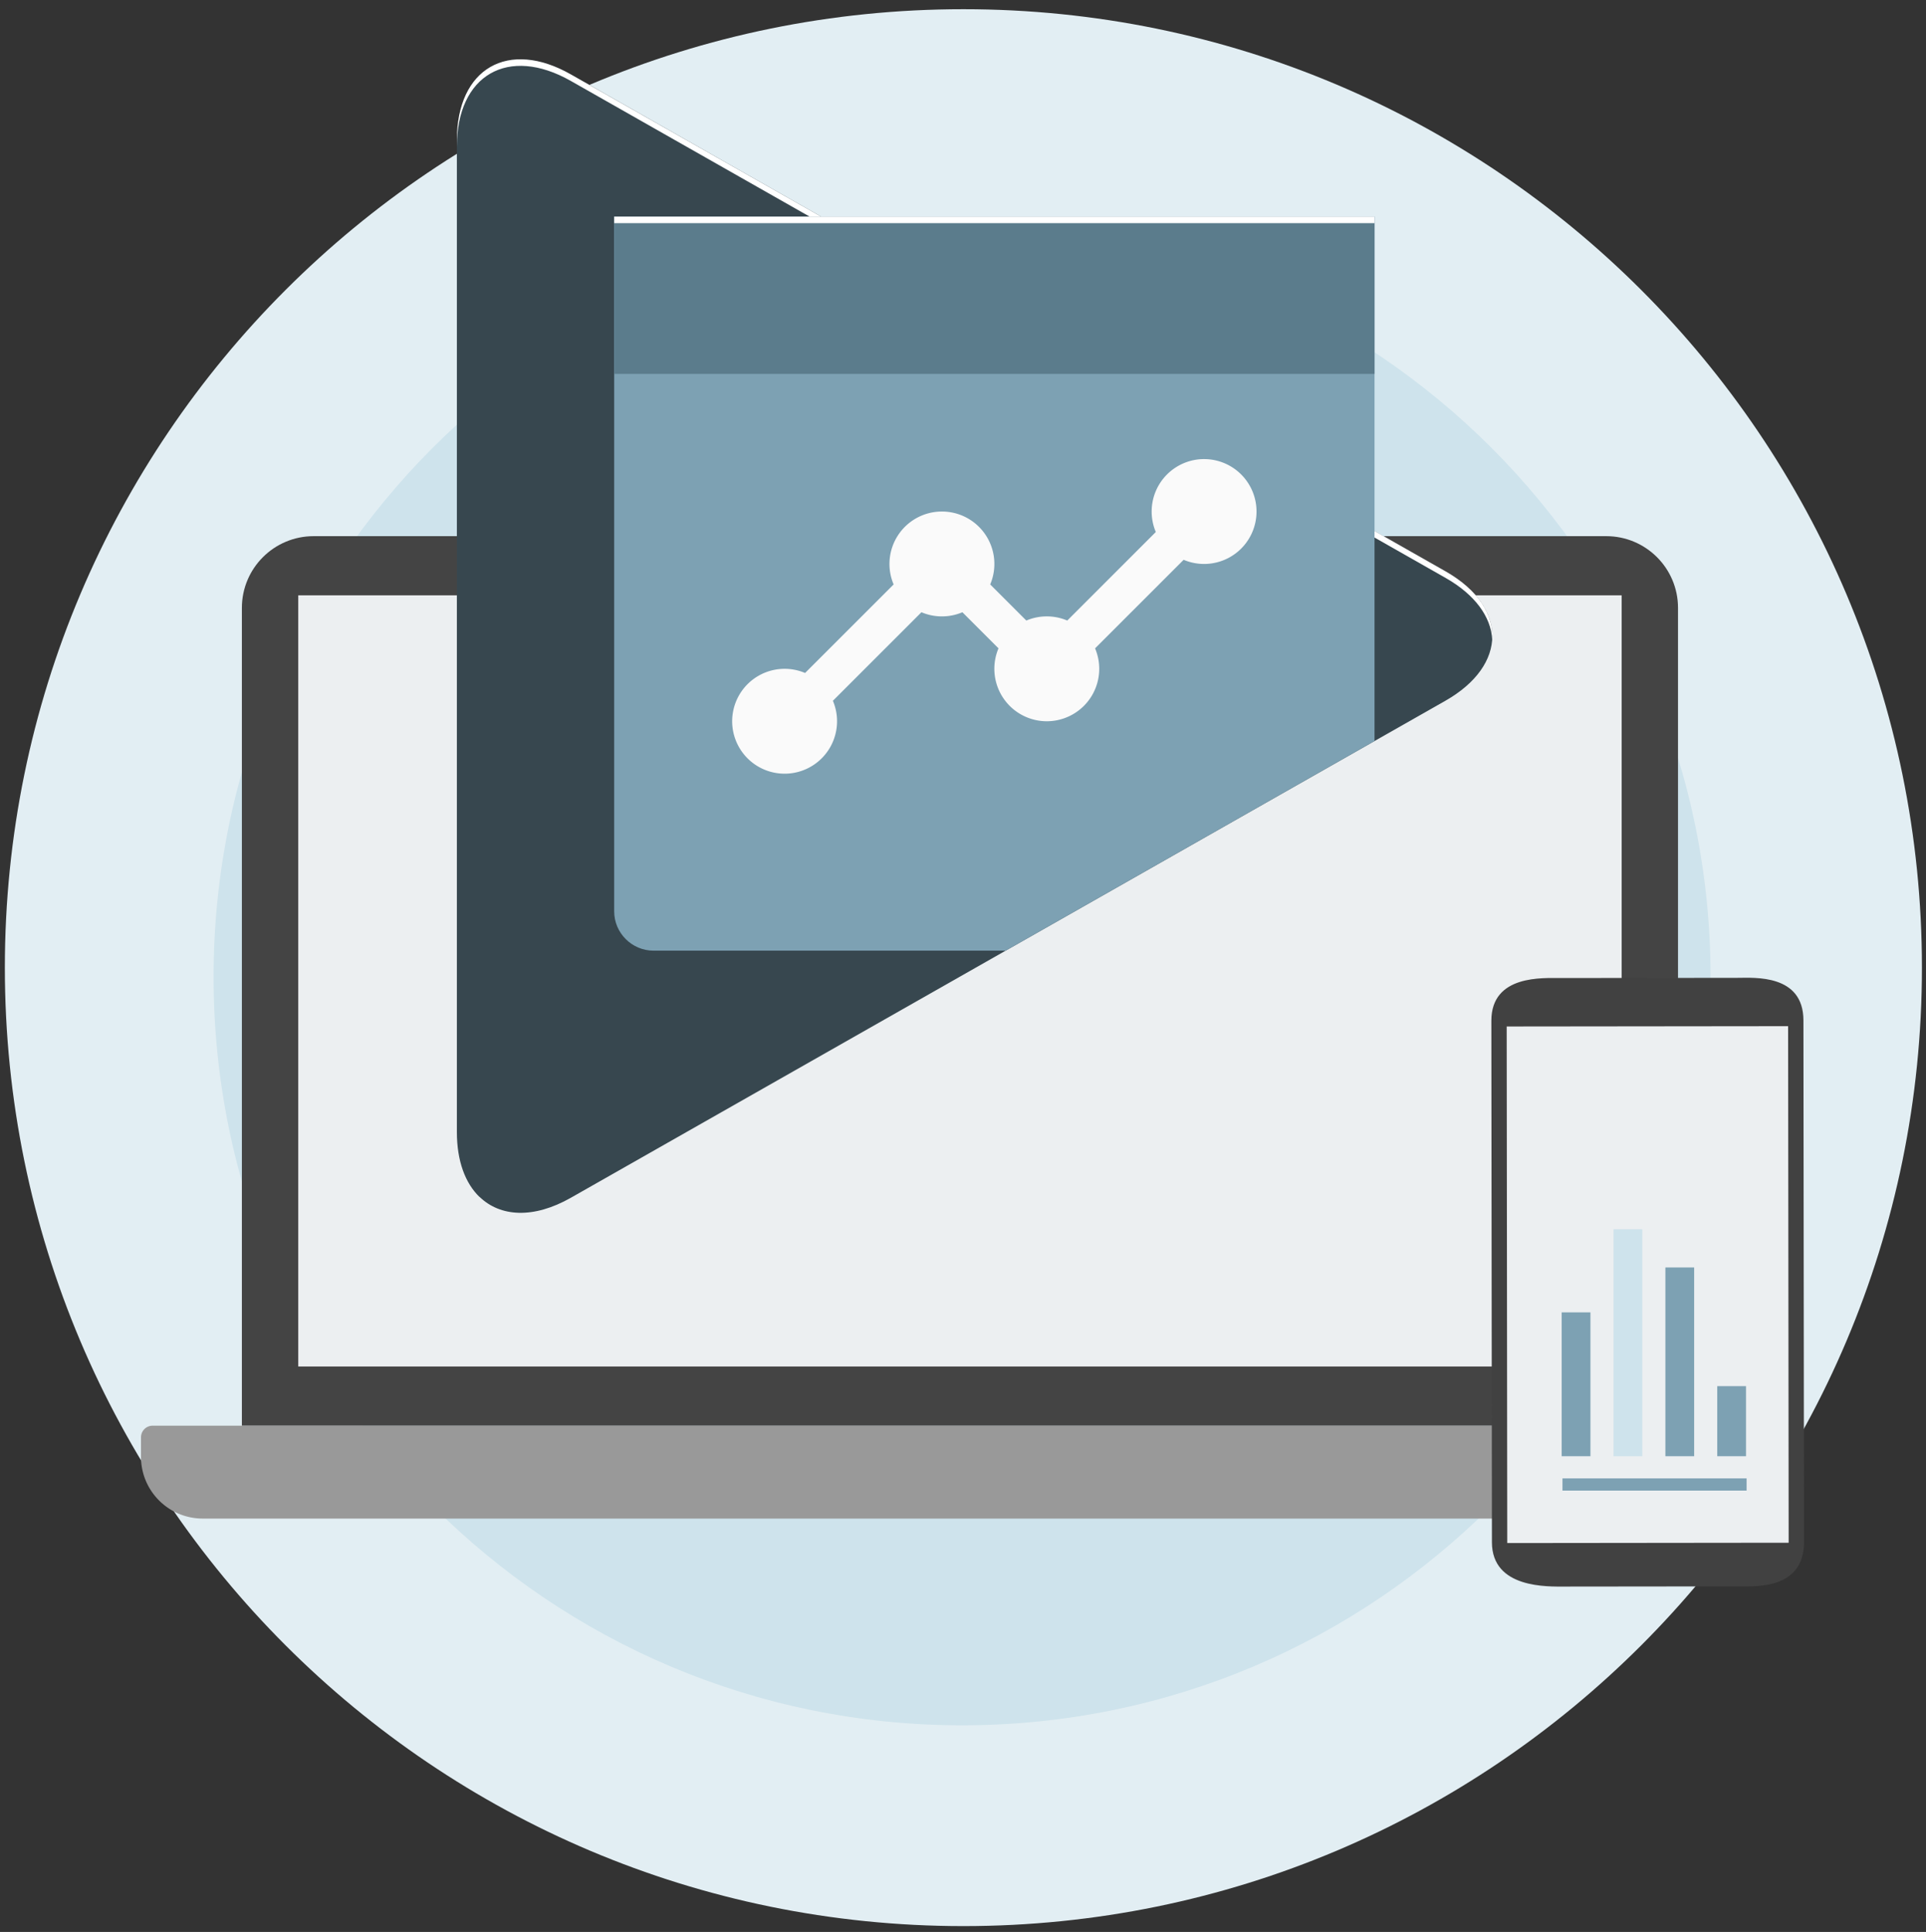
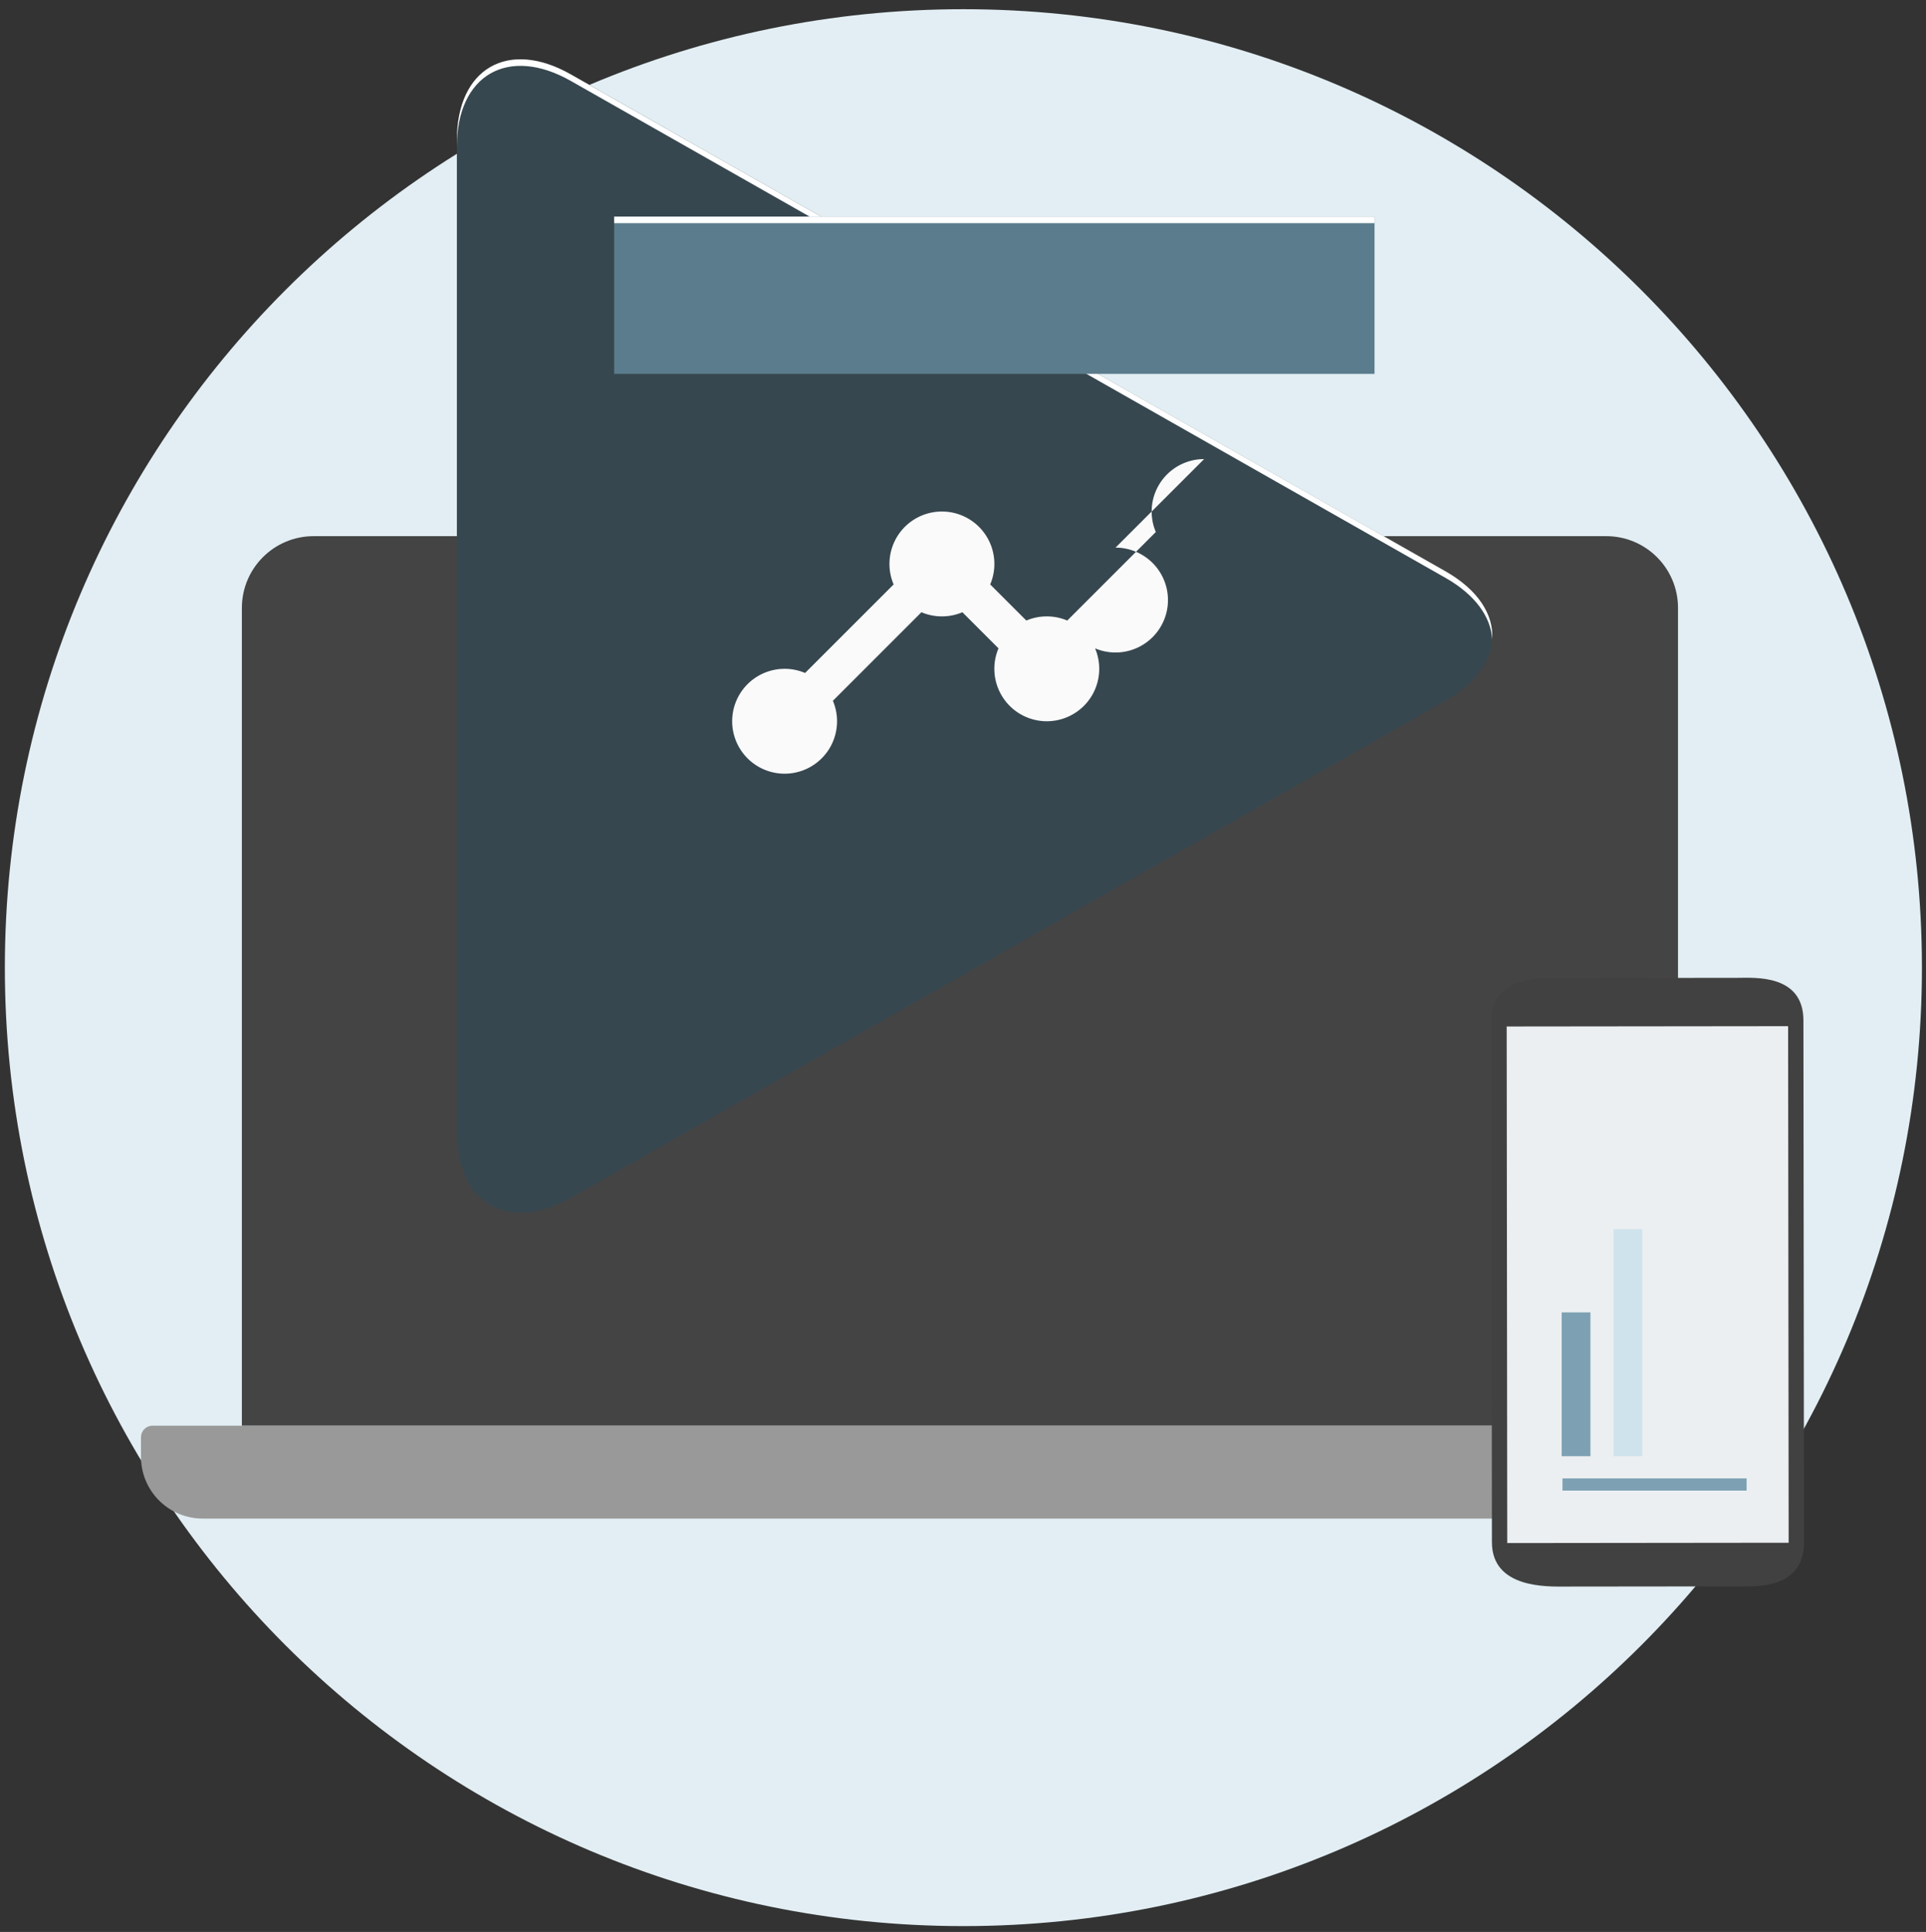
<svg xmlns="http://www.w3.org/2000/svg" width="314" height="315" viewBox="36 35 314 315">
  <rect x="36" y="35" width="314" height="315" fill="#333333" stroke="none" />
  <g fill="none" fill-rule="evenodd">
    <path d="M193.064 349.044c86.307 0 156.272-69.965 156.272-156.272 0-86.307-69.965-156.272-156.272-156.272-86.307 0-156.272 69.965-156.272 156.272 0 86.307 69.965 156.272 156.272 156.272" fill="#E2EEF3" />
-     <path d="M192.848 316.305c67.394 0 122.027-54.633 122.027-122.027 0-67.393-54.633-122.027-122.027-122.027S70.822 126.885 70.822 194.278c0 67.394 54.632 122.027 122.026 122.027" fill="#CEE3EC" />
    <path d="M309.571 267.452H75.435V134.119c0-6.462 5.238-11.7 11.7-11.7H297.87c6.462 0 11.7 5.238 11.7 11.7v133.333z" fill="#444" />
-     <path fill="#ECEFF1" d="M84.626 257.803H300.38V132.066H84.626z" />
    <path d="M315.95 282.597H69.057c-5.562 0-10.071-4.509-10.071-10.07v-3.175a1.9 1.9 0 0 1 1.9-1.9H324.12c1.05 0 1.902.85 1.902 1.9v3.174c0 5.562-4.51 10.071-10.071 10.071" fill="#999" />
    <path d="M319.297 194.433c-2.005.003-26.85.017-28.906.032-2.72.019-11.261-.613-11.252 6.97l.092 85.028c.008 7.584 9.172 7.219 11.893 7.22 1.563 0 27.284-.027 28.906-.031 2.514-.006 10.089.34 10.08-7.243l-.093-85.028c-.008-7.584-7.998-6.951-10.72-6.948" fill="#414141" />
    <path fill="#ECEFF1" d="M327.61 286.539l-45.88.05-.091-84.224 45.88-.05z" />
    <path d="M271.63 128.149L129.066 47.122c-6.084-3.457-11.5-3.131-14.895.157l-.01-.012c-2.307 2.235-3.676 5.842-3.676 10.577v161.725c0 4.734 1.37 8.342 3.675 10.577l.011-.012c3.395 3.288 8.811 3.614 14.895.157l142.564-81.027c10.22-5.806 10.22-15.308 0-21.115" fill="#37474F" />
-     <path d="M114.171 47.279l-.01-.012c-2.307 2.235-3.676 5.843-3.676 10.577v161.724c0 4.735 1.369 8.343 3.676 10.577l.01-.011c3.395 3.288 8.811 3.614 14.895.157l142.565-81.027c10.219-5.807 10.219-15.308 0-21.115L129.066 47.122c-2.933-1.667-5.712-2.454-8.183-2.454-2.654 0-4.954.908-6.712 2.611" />
    <g>
      <path d="M271.662 129.218l-142.597-81.02c-10.219-5.807-18.58-.982-18.58 10.72V57.85c0-11.703 8.361-16.528 18.58-10.72l142.597 81.02c5.348 3.038 7.87 7.088 7.62 11.09-.227-3.646-2.748-7.254-7.62-10.022z" fill="#FFF" />
-       <path d="M136.131 70.314v113.274c0 3.526 2.886 6.412 6.412 6.412h57.413l60.136-34.178V70.314h-123.96z" fill="#7DA1B3" />
      <path fill="#5B7C8C" d="M136.132 95.961h123.96V70.314h-123.96z" />
      <path fill="#FFF" d="M136.136 71.383h123.956v-1.068H136.136z" />
-       <path d="M232.308 109.853a8.549 8.549 0 0 0-8.55 8.55c0 1.183.242 2.313.677 3.338l-14.436 14.437a8.528 8.528 0 0 0-3.338-.677 8.528 8.528 0 0 0-3.338.676l-5.888-5.886a8.548 8.548 0 0 0-7.872-11.888 8.549 8.549 0 0 0-7.872 11.888l-14.437 14.436a8.549 8.549 0 1 0 4.534 4.534l14.437-14.438a8.525 8.525 0 0 0 3.338.677 8.532 8.532 0 0 0 3.338-.677l5.887 5.887a8.536 8.536 0 0 0-.676 3.34 8.549 8.549 0 1 0 16.42-3.34l14.438-14.436a8.549 8.549 0 1 0 3.338-16.421" fill="#FAFAFA" />
+       <path d="M232.308 109.853a8.549 8.549 0 0 0-8.55 8.55c0 1.183.242 2.313.677 3.338l-14.436 14.437a8.528 8.528 0 0 0-3.338-.677 8.528 8.528 0 0 0-3.338.676l-5.888-5.886a8.548 8.548 0 0 0-7.872-11.888 8.549 8.549 0 0 0-7.872 11.888l-14.437 14.436a8.549 8.549 0 1 0 4.534 4.534l14.437-14.438a8.525 8.525 0 0 0 3.338.677 8.532 8.532 0 0 0 3.338-.677l5.887 5.887a8.536 8.536 0 0 0-.676 3.34 8.549 8.549 0 1 0 16.42-3.34a8.549 8.549 0 1 0 3.338-16.421" fill="#FAFAFA" />
      <path fill="#7DA1B3" d="M290.603 272.429h4.689v-23.453h-4.689z" />
      <path fill="#CEE3EC" d="M299.058 272.429h4.689v-37.01h-4.689z" />
-       <path fill="#7DA1B3" d="M307.513 272.429h4.689v-30.774h-4.689zM315.968 272.429h4.689v-11.423h-4.689z" />
      <path d="M290.735 277.042h30.018" stroke="#7DA1B3" stroke-width="1.989" />
    </g>
  </g>
</svg>